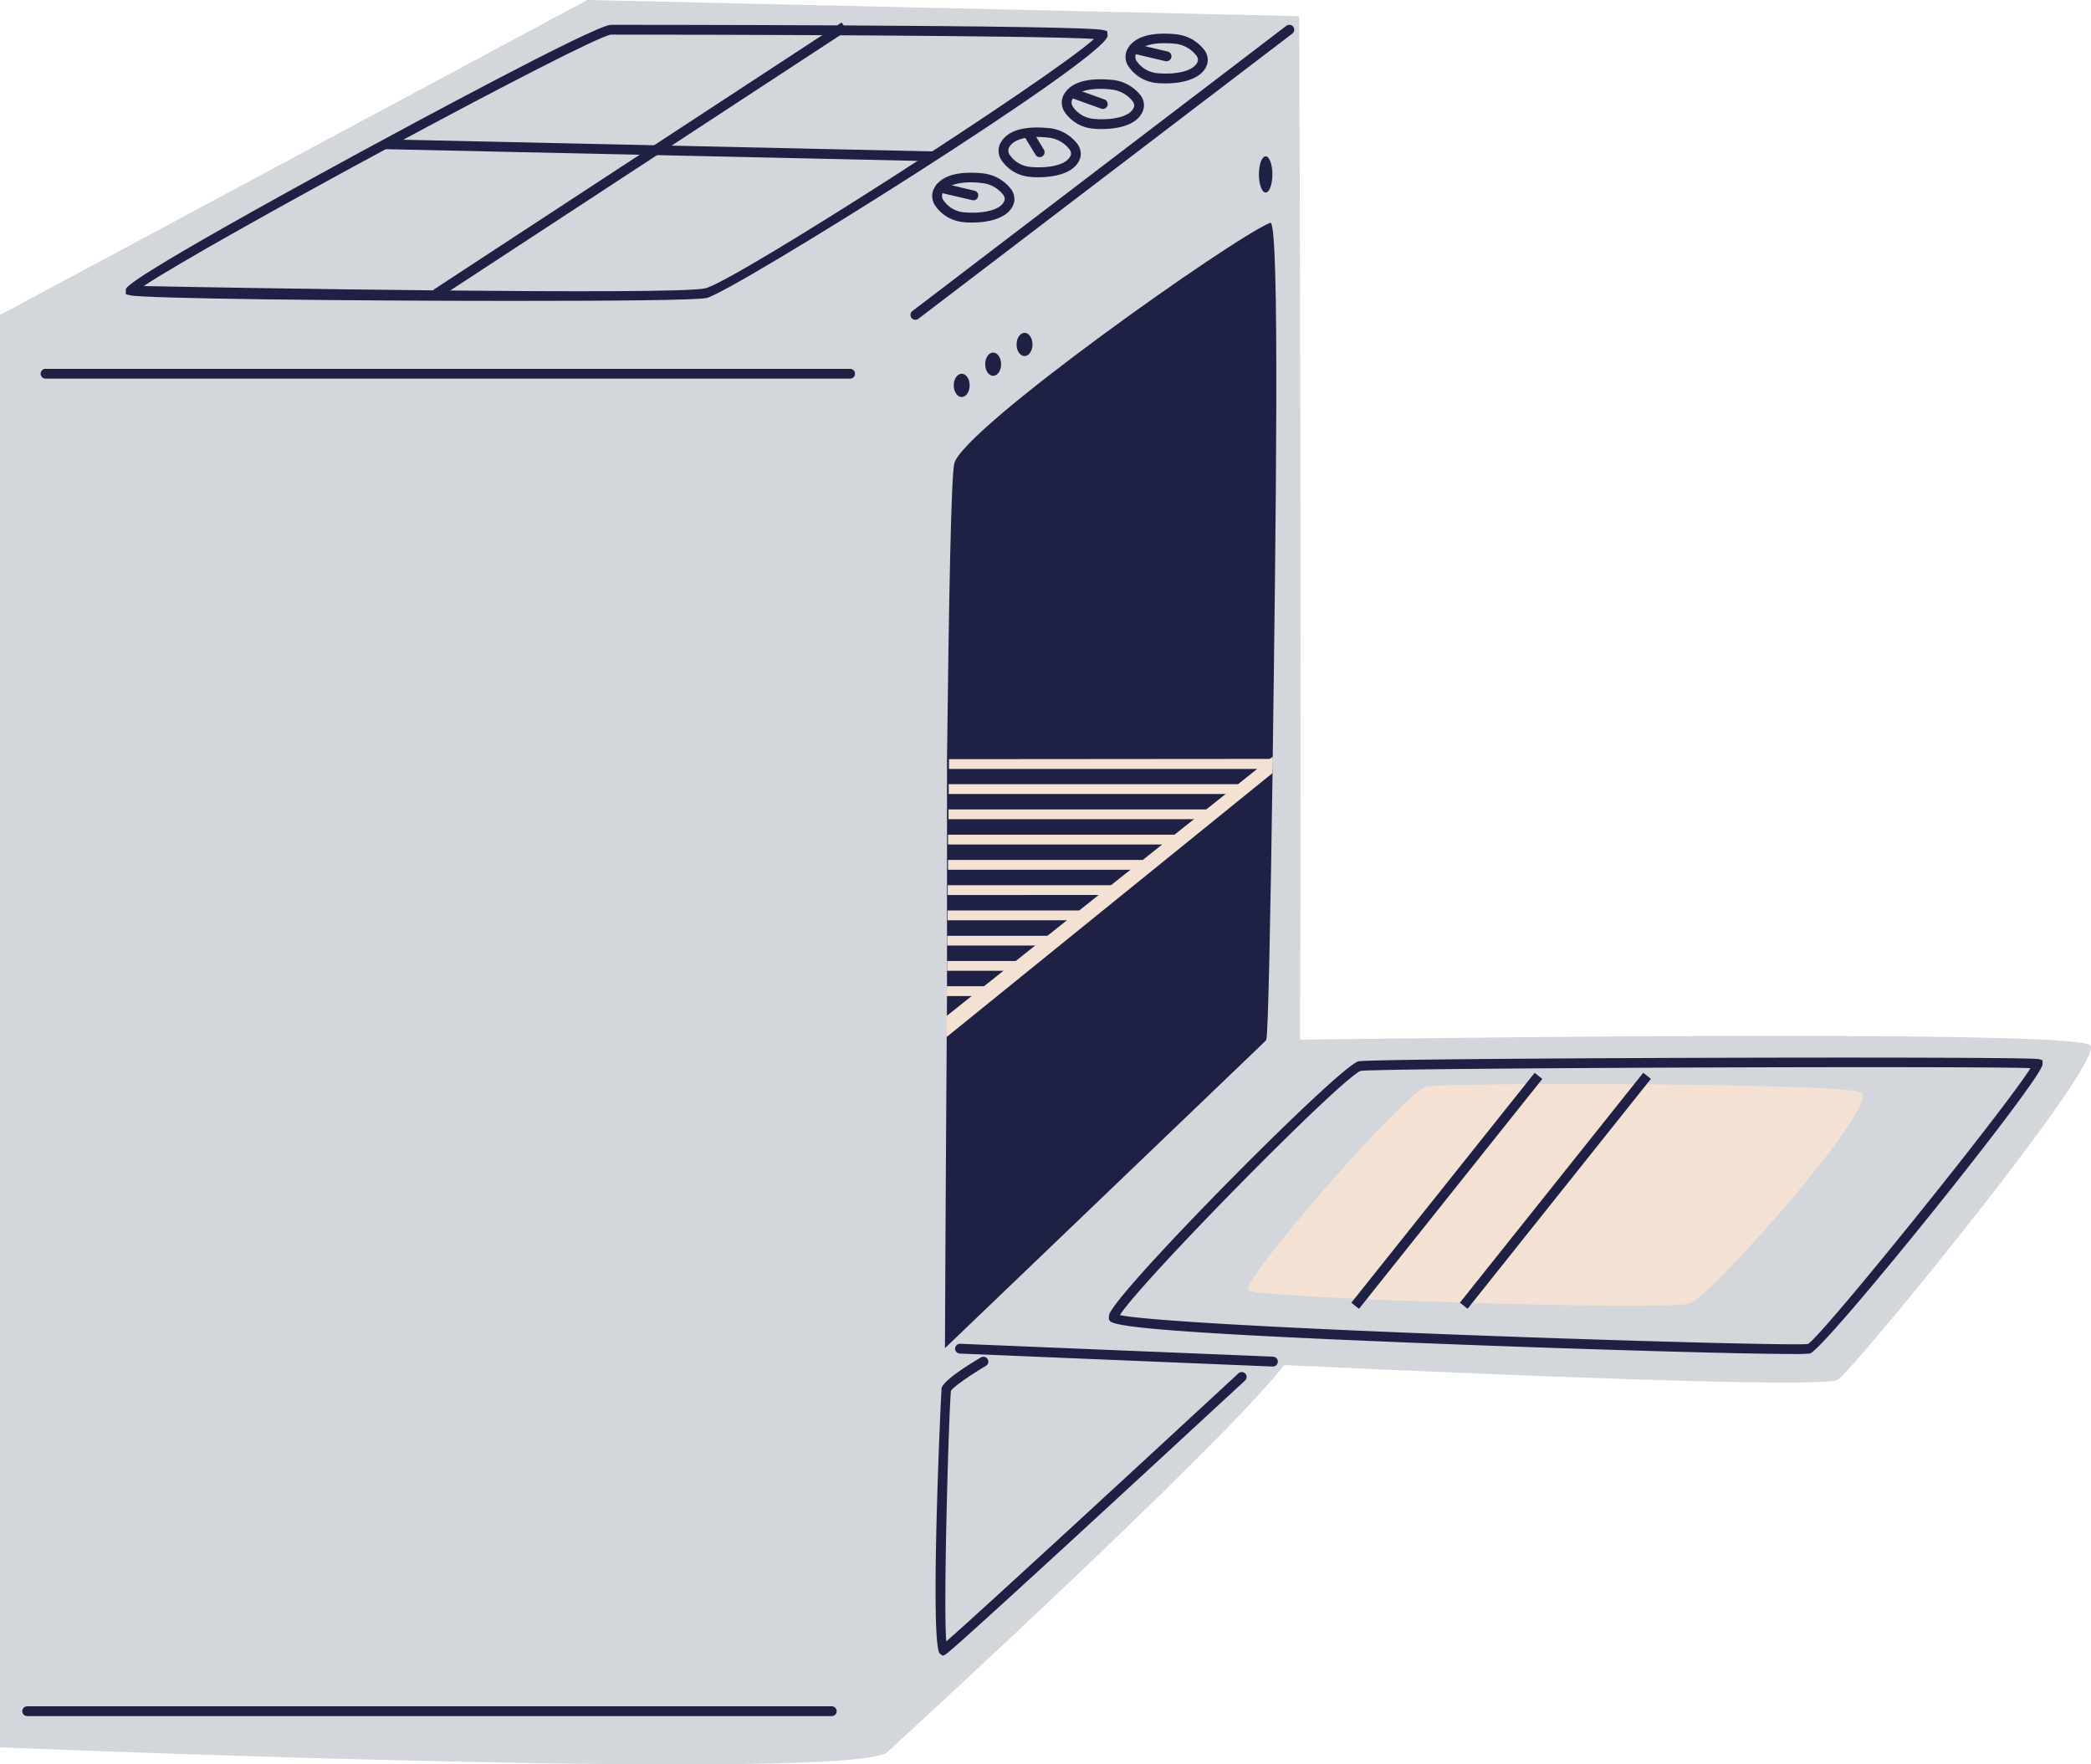
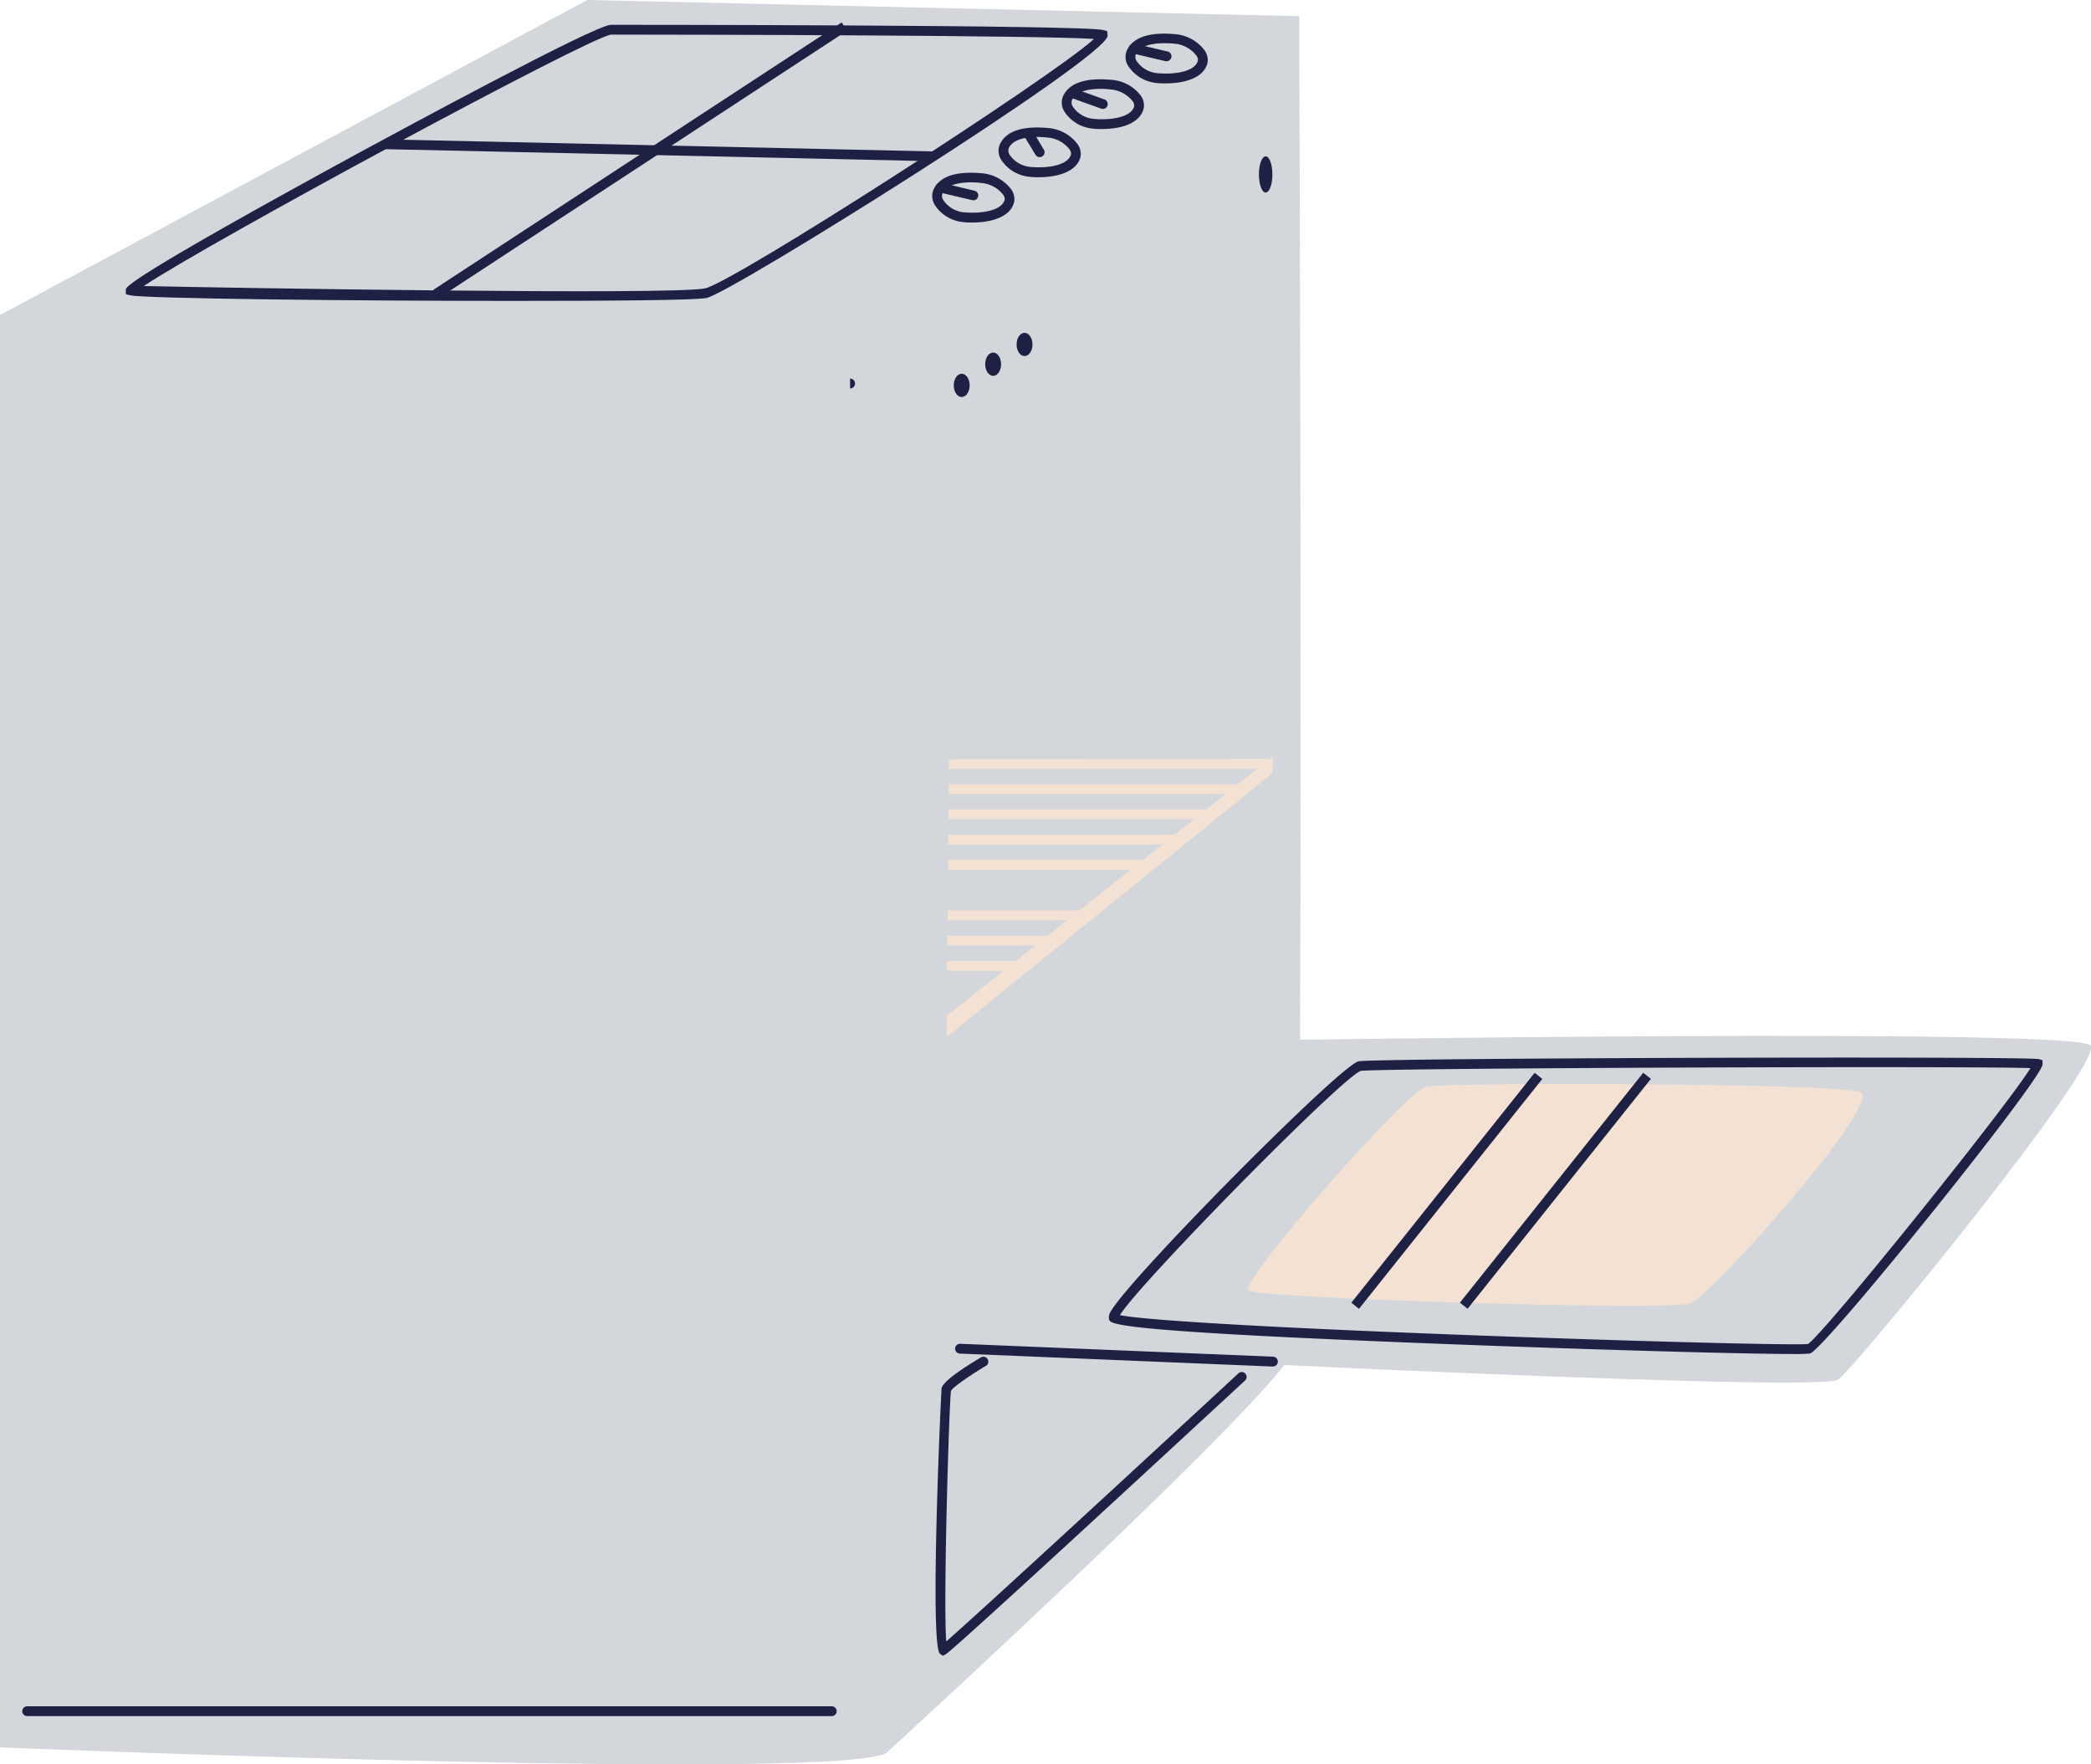
<svg xmlns="http://www.w3.org/2000/svg" viewBox="0 0 397.02 335">
  <defs>
    <style>
      .cls-1 {
        fill: #d3d6da;
      }

      .cls-2 {
        fill: #1f2144;
      }

      .cls-3 {
        fill: #f3e2d4;
      }
    </style>
  </defs>
  <title>ill4</title>
  <g id="Layer_2" data-name="Layer 2">
    <g id="Layer_1-2" data-name="Layer 1">
      <g>
        <path class="cls-1" d="M0,59.81,111.52,0,246.68,3.07s1,245.29-.83,252.88-77.16,76.52-77.16,76.52Z" />
        <path class="cls-1" d="M0,59.81s169.62-.44,171.48,2.88.47,263.7-2.79,269.78S0,331.77,0,331.77Z" />
-         <path class="cls-2" d="M173.81,60.72a.93.93,0,0,1-.57-1.67l71-54.15a.94.94,0,0,1,1.31.18.93.93,0,0,1-.18,1.3l-71,54.15A1,1,0,0,1,173.81,60.72Z" />
        <path class="cls-2" d="M97.37,57.13c-30.83,0-70.1-.43-72.69-1.07l-.79-.2,0-.88c.07-.5.26-2,44.67-26.19C76,24.77,113,4.71,116,4.71c.89,0,89.82,0,93.51,1l.71.2.09.87c-.14,4.23-71.58,48.88-76.13,49.79C132.29,57,116.44,57.13,97.37,57.13ZM27.29,54.31c14.74.33,100.05,1.75,106.55.45,5.3-1.06,66-40.13,73.89-47.37-10.32-.67-74-.82-91.7-.82C111.83,7.05,39.52,46.12,27.29,54.31Z" />
        <path class="cls-2" d="M221.32,15.83c-.57,0-1.14,0-1.69-.07a7.24,7.24,0,0,1-5.44-3.27,3.2,3.2,0,0,1-.2-3c1.21-2.43,4.3-3.45,9.16-3a7.75,7.75,0,0,1,5.44,2.91,3.18,3.18,0,0,1,.68,2.54h0C228.58,14.83,224.86,15.83,221.32,15.83Zm-.21-7.63c-2.3,0-4.64.45-5.45,2.09a1.42,1.42,0,0,0,.15,1.29,5.31,5.31,0,0,0,4,2.32c3.34.3,7.16-.34,7.65-2.43a1.44,1.44,0,0,0-.37-1A5.89,5.89,0,0,0,223,8.29C222.39,8.24,221.75,8.2,221.11,8.2Z" />
        <path class="cls-2" d="M209.21,24.5c-.57,0-1.14,0-1.68-.08a7.2,7.2,0,0,1-5.45-3.26,3.17,3.17,0,0,1-.19-3c1.21-2.43,4.28-3.45,9.15-3A7.73,7.73,0,0,1,216.48,18a3.18,3.18,0,0,1,.68,2.54C216.47,23.5,212.75,24.5,209.21,24.5ZM209,16.87c-2.3,0-4.63.45-5.45,2.09a1.42,1.42,0,0,0,.15,1.29,5.31,5.31,0,0,0,4,2.32c3.34.3,7.17-.34,7.66-2.43h0a1.49,1.49,0,0,0-.37-1,5.91,5.91,0,0,0-4.1-2.15C210.28,16.91,209.64,16.87,209,16.87Z" />
        <path class="cls-2" d="M197.21,33.65c-.57,0-1.14,0-1.68-.08a7.2,7.2,0,0,1-5.45-3.26,3.17,3.17,0,0,1-.19-3c1.21-2.44,4.27-3.45,9.15-3a7.73,7.73,0,0,1,5.44,2.91,3.17,3.17,0,0,1,.68,2.54C204.47,32.64,200.75,33.65,197.21,33.65ZM197,26c-2.3,0-4.63.45-5.45,2.09a1.42,1.42,0,0,0,.15,1.29,5.31,5.31,0,0,0,4,2.32c3.34.29,7.17-.34,7.66-2.44h0a1.48,1.48,0,0,0-.37-1,5.87,5.87,0,0,0-4.1-2.15C198.28,26.06,197.64,26,197,26Z" />
        <path class="cls-2" d="M197.4,29.83a.92.92,0,0,1-.79-.45L194.55,26a.93.93,0,1,1,1.59-1l2.06,3.42a.93.93,0,0,1-.32,1.28A.91.91,0,0,1,197.4,29.83Z" />
        <path class="cls-2" d="M209.41,20.68a.86.86,0,0,1-.32-.05l-5.56-2a.93.93,0,1,1,.64-1.74l5.55,2a.93.93,0,0,1-.31,1.8Z" />
        <path class="cls-2" d="M221.51,11.62l-.21,0-6.25-1.48A.93.93,0,0,1,214.36,9a.92.92,0,0,1,1.12-.69l6.25,1.48a.93.93,0,0,1-.22,1.83Z" />
        <path class="cls-2" d="M184.61,42.25c-.57,0-1.13,0-1.68-.08a7.21,7.21,0,0,1-5.45-3.27,3.18,3.18,0,0,1-.19-3c1.21-2.44,4.28-3.45,9.15-3a7.75,7.75,0,0,1,5.44,2.9,3.2,3.2,0,0,1,.68,2.55h0C191.87,41.24,188.15,42.25,184.61,42.25Zm-.2-7.63c-2.31,0-4.64.45-5.46,2.09a1.4,1.4,0,0,0,.16,1.28,5.27,5.27,0,0,0,4,2.33c3.34.28,7.17-.34,7.66-2.44a1.46,1.46,0,0,0-.37-1,5.91,5.91,0,0,0-4.1-2.14C185.68,34.66,185,34.62,184.41,34.62Z" />
        <path class="cls-2" d="M184.81,38l-.22,0-6.25-1.47a.94.94,0,0,1-.69-1.12.92.92,0,0,1,1.12-.69L185,36.2a.93.93,0,0,1-.21,1.84Z" />
        <g>
-           <path class="cls-2" d="M241.63,145.65v.3c-.39,28-.85,50.91-1.21,51.52-.93,1.62-61,59.88-61,58.49,0-.61.13-31.63.39-66.84,0-.61,0-1.25,0-1.86,0-1,0-1.95,0-2.94v-1.86c0-1,0-2,0-2.93,0-.64,0-1.25,0-1.86,0-1,0-1.95,0-2.94,0-.61,0-1.25,0-1.86,0-1,0-2,0-2.94,0-.61,0-1.24,0-1.86,0-1,0-2,0-2.93,0-.64,0-1.25,0-1.86,0-1,0-2,0-2.94,0-.63,0-1.25,0-1.86,0-1,0-2,0-2.94,0-.63,0-1.24,0-1.86,0-1,0-2,0-2.93,0-.64,0-1.25,0-1.86,0-1,0-2,0-2.94,0-.61,0-1.25,0-1.86.34-29.36.78-53.62,1.38-56.09,1.56-6.55,53-42.91,60-45.71C243.05,41.71,242.23,101,241.63,145.65Z" />
          <polygon class="cls-3" points="179.72 196.91 179.75 192.89 241.65 143.65 241.61 146.79 179.72 196.91" />
          <path class="cls-3" d="M241.63,144.09V146H180.18c0-.61,0-1.25,0-1.86Z" />
          <path class="cls-3" d="M235.74,148.89v1.86H180.13c0-.64,0-1.25,0-1.86Z" />
          <path class="cls-3" d="M229.58,153.68v1.86H180.09c0-.63,0-1.24,0-1.86Z" />
          <path class="cls-3" d="M223.78,158.48v1.86H180c0-.63,0-1.25,0-1.86Z" />
          <path class="cls-3" d="M217,163.28v1.86H180c0-.64,0-1.25,0-1.86Z" />
-           <path class="cls-3" d="M211.46,168.07v1.86H179.94c0-.61,0-1.24,0-1.86Z" />
          <path class="cls-3" d="M206,172.87v1.86H179.91c0-.61,0-1.25,0-1.86Z" />
          <path class="cls-3" d="M199.26,177.67v1.86H179.85c0-.64,0-1.25,0-1.86Z" />
          <rect class="cls-3" x="179.83" y="182.46" width="13.85" height="1.86" />
-           <path class="cls-3" d="M187.18,187.26v1.86h-7.4c0-.61,0-1.25,0-1.86Z" />
        </g>
        <ellipse class="cls-2" cx="182.6" cy="73.17" rx="1.51" ry="2.21" />
        <ellipse class="cls-2" cx="188.57" cy="69.15" rx="1.51" ry="2.21" />
        <g>
          <path class="cls-1" d="M179.39,256s165.93,8.8,169.65,5.93,50.43-60,47.88-63.42-156.5-1-156.5-1Z" />
          <path class="cls-2" d="M340.42,257.08c-9.62,0-38.39-.84-63.75-1.81-65.39-2.49-65.8-3.81-66.1-4.77a2.07,2.07,0,0,1,.38-1.58c4-6.78,43.52-46.65,47-47.41,3-.63,127.35-1,129.21-.41l.66.22v.77c-.11,2.9-41.39,54.2-44.17,54.9A30,30,0,0,1,340.42,257.08ZM212.64,249.7c3.74.79,22.46,2.14,65.37,3.76,34.1,1.29,63.59,2,65.25,1.72,2.58-1.35,37.56-44.78,42.27-52.38-12.68-.44-124.16,0-127.17.53C254.73,204.62,216.32,243.68,212.64,249.7Z" />
          <path class="cls-3" d="M270.94,206.26C267,207,235.32,243.46,237,245s79.64,3.88,83.82,2.49,36.68-38.23,32.5-40.09S274.89,205.56,270.94,206.26Z" />
          <rect class="cls-2" x="246.8" y="225.18" width="55.83" height="1.86" transform="translate(-73.35 299.91) rotate(-51.43)" />
          <rect class="cls-2" x="267.42" y="225.18" width="55.83" height="1.86" transform="translate(-65.59 316.02) rotate(-51.43)" />
        </g>
        <ellipse class="cls-2" cx="194.53" cy="65.4" rx="1.51" ry="2.21" />
        <path class="cls-2" d="M241.65,259.46h0L182.24,257a.93.93,0,0,1,.08-1.86l59.37,2.45a.93.93,0,0,1,0,1.86Z" />
        <path class="cls-2" d="M179,314.38l-.53-.39c-2-1.59.21-50,.32-50.45.36-1.36,4.26-3.91,7.46-5.81a.93.93,0,1,1,.95,1.6c-2.92,1.73-6.28,4.05-6.63,4.74-.34,2-1.51,40.06-.9,47.58,6.42-5.58,41.42-37.89,55.41-50.84a.93.93,0,1,1,1.26,1.36c-13,12-55.4,51.24-56.8,51.94Zm.84-1.57h0Z" />
-         <path class="cls-2" d="M161.41,71.89H8.65a.93.93,0,1,1,0-1.86H161.41a.93.93,0,0,1,0,1.86Z" />
+         <path class="cls-2" d="M161.41,71.89H8.65H161.41a.93.93,0,0,1,0,1.86Z" />
        <path class="cls-2" d="M157.93,325.83H5.16a.93.93,0,1,1,0-1.86H157.93a.93.93,0,1,1,0,1.86Z" />
        <rect class="cls-2" x="124.31" y="-23.58" width="1.86" height="104.22" transform="translate(93.96 153.12) rotate(-88.74)" />
        <rect class="cls-2" x="75.07" y="30.03" width="92.28" height="1.86" transform="matrix(0.84, -0.55, 0.55, 0.84, 2.72, 71.08)" />
        <ellipse class="cls-2" cx="240.31" cy="33.12" rx="1.28" ry="3.44" />
      </g>
    </g>
  </g>
</svg>